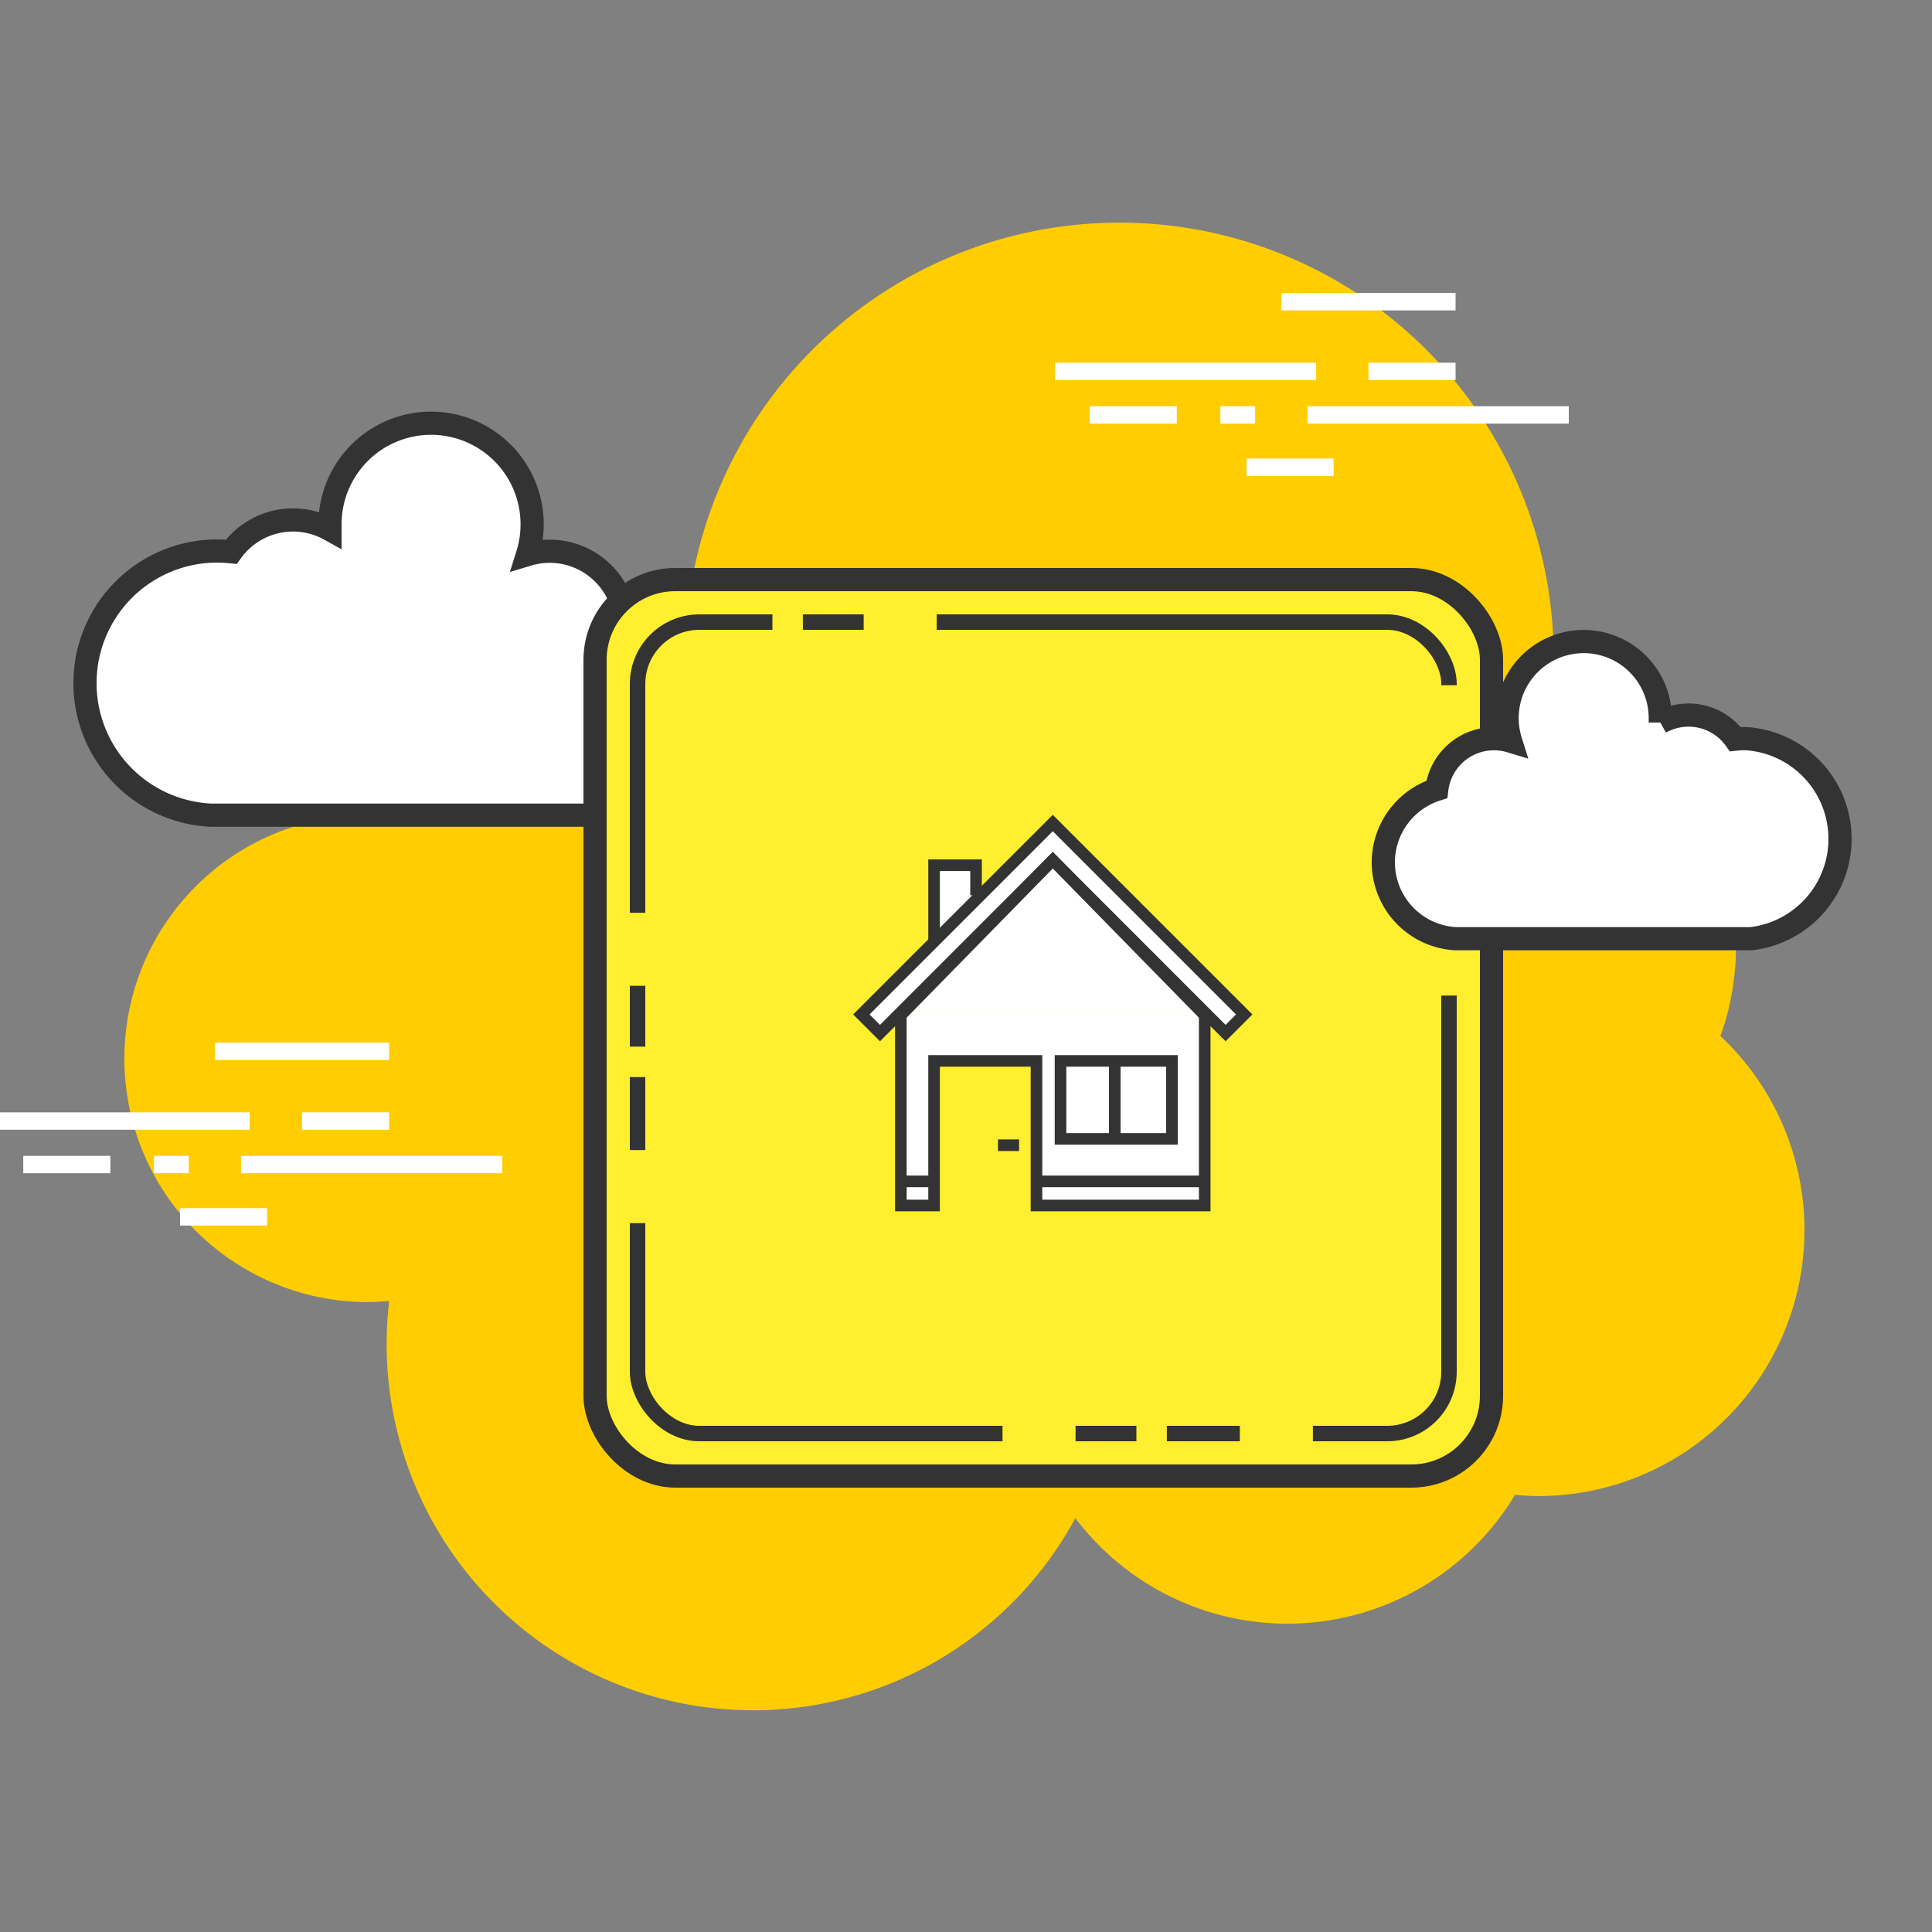
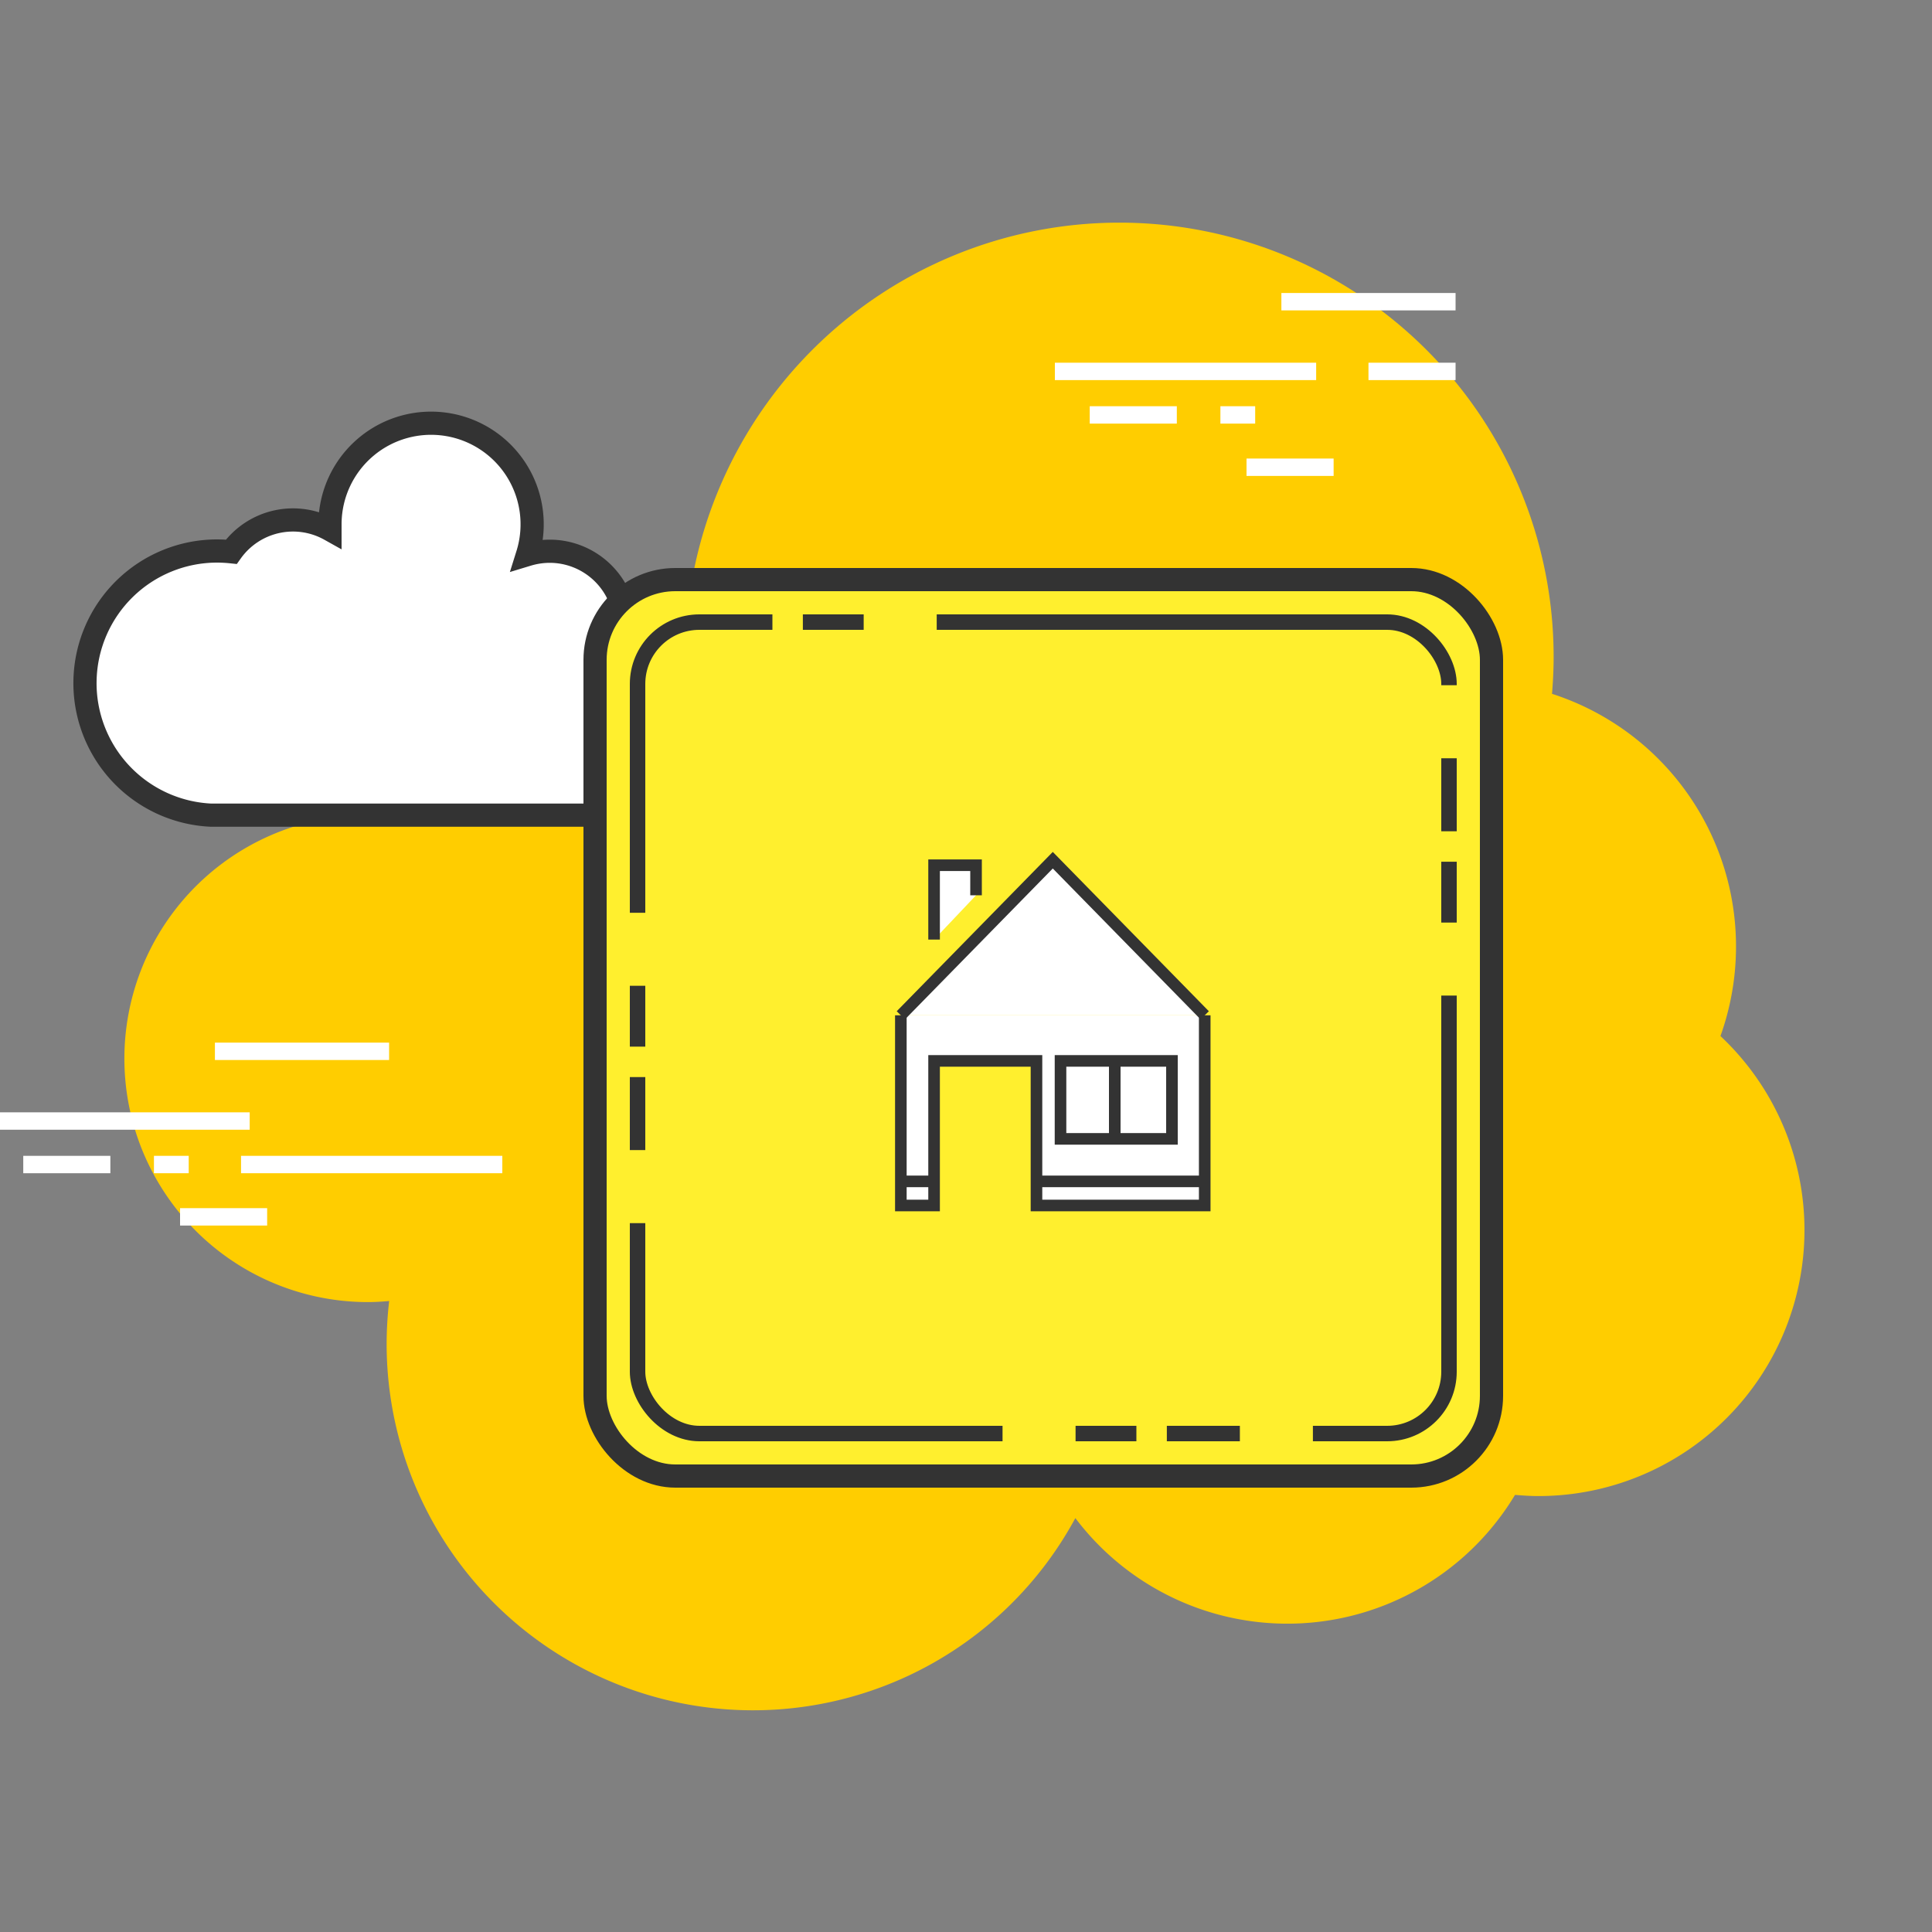
<svg xmlns="http://www.w3.org/2000/svg" id="Calque_1" data-name="Calque 1" viewBox="0 0 250 250">
  <rect x="0" y="0" width="250" height="250" fill="#808080" stroke="none" />
  <defs>
    <style>.cls-1{fill:#ffcd00;}.cls-2,.cls-7{fill:#fff;}.cls-2,.cls-3,.cls-5,.cls-7{stroke:#333;}.cls-2,.cls-3,.cls-5,.cls-6,.cls-7{stroke-miterlimit:10;}.cls-2,.cls-3{stroke-width:3px;}.cls-3,.cls-4{fill:#ffef2e;}.cls-5,.cls-6{fill:none;}.cls-5{stroke-width:2px;stroke-dasharray:9.45 3.94 7.87 9.45 70.85 9.45;}.cls-6{stroke:#fff;stroke-width:2.25px;}.cls-7{stroke-width:1.5px;}</style>
  </defs>
  <title>Moulin - Plan de travail 1 copie 8</title>
  <path class="cls-1" d="M222.62,134.08a34.35,34.35,0,0,0-21.79-44.3c.13-1.58.21-3.17.21-4.78A56.19,56.19,0,0,0,88.66,85c0,1.77.09,3.51.25,5.24A31.47,31.47,0,0,0,41.85,106a31.51,31.51,0,0,0,5.78,62.49c.92,0,1.83-.06,2.73-.14a48.16,48.16,0,0,0-.33,5.53,47.41,47.41,0,0,0,89.12,22.56,34.37,34.37,0,0,0,56.89-3c1,.08,2,.15,3,.15a34.42,34.42,0,0,0,23.57-59.54Z" />
  <path class="cls-2" d="M90,92.44A13.08,13.08,0,0,0,80.87,80a9.81,9.81,0,0,0-9.74-8.67,10,10,0,0,0-2.87.43,13.08,13.08,0,1,0-25.56-4c0,.26,0,.51,0,.77A9.8,9.8,0,0,0,29.93,71.4a18.16,18.16,0,0,0-1.82-.1,17.1,17.1,0,0,0-.84,34.18v0h.42l.42,0,.41,0h48l.42,0,.41,0h.31v0A13.06,13.06,0,0,0,90,92.44Z" />
  <rect class="cls-3" x="77" y="75" width="116" height="116" rx="10.38" />
  <rect class="cls-4" x="82.5" y="80.5" width="105" height="105" rx="8" />
  <rect class="cls-5" x="82.5" y="80.5" width="105" height="105" rx="8" />
-   <path class="cls-2" d="M179,111.6a9.92,9.92,0,0,1,6.92-9.45,7.45,7.45,0,0,1,9.56-6.24,9.91,9.91,0,1,1,19.36-3c0,.19,0,.39,0,.58a7.44,7.44,0,0,1,9.71,2.16,12.5,12.5,0,0,1,1.38-.07,13,13,0,0,1,.64,25.89v0h-.32l-.32,0-.31,0H189.23l-.32,0-.31,0h-.24A9.91,9.91,0,0,1,179,111.6Z" />
  <line class="cls-6" x1="165.81" y1="39.04" x2="188.35" y2="39.04" />
  <line class="cls-6" x1="136.5" y1="48.06" x2="170.31" y2="48.06" />
  <line class="cls-6" x1="177.08" y1="48.06" x2="188.35" y2="48.06" />
  <line class="cls-6" x1="141.01" y1="53.69" x2="152.28" y2="53.69" />
  <line class="cls-6" x1="161.3" y1="60.46" x2="172.57" y2="60.46" />
-   <line class="cls-6" x1="169.19" y1="53.69" x2="203" y2="53.69" />
  <line class="cls-6" x1="157.92" y1="53.69" x2="162.42" y2="53.69" />
  <line class="cls-6" x1="27.81" y1="136.04" x2="50.35" y2="136.04" />
  <line class="cls-6" x1="-1.5" y1="145.06" x2="32.31" y2="145.06" />
-   <line class="cls-6" x1="39.08" y1="145.06" x2="50.35" y2="145.06" />
  <line class="cls-6" x1="3.01" y1="150.69" x2="14.28" y2="150.69" />
  <line class="cls-6" x1="23.3" y1="157.46" x2="34.57" y2="157.46" />
  <line class="cls-6" x1="31.19" y1="150.69" x2="65" y2="150.69" />
  <line class="cls-6" x1="19.92" y1="150.69" x2="24.42" y2="150.69" />
  <polyline class="cls-7" points="116.57 131.38 116.57 155.99 120.87 155.99 120.87 137.28 134.12 137.28 134.12 155.99 155.89 155.99 155.89 131.38" />
  <polyline class="cls-7" points="126.3 115.85 126.3 111.96 120.87 111.96 120.87 121.58" />
  <rect class="cls-7" x="137.23" y="137.28" width="14.42" height="10.09" />
-   <polygon class="cls-7" points="136.23 111.31 158.59 133.68 161 131.27 136.23 106.5 111.46 131.27 113.87 133.68 136.23 111.31" />
  <line class="cls-7" x1="134.32" y1="152.87" x2="155.99" y2="152.87" />
  <line class="cls-7" x1="120.96" y1="152.87" x2="116.67" y2="152.87" />
  <line class="cls-7" x1="144.25" y1="137.36" x2="144.25" y2="147.33" />
-   <line class="cls-7" x1="131.87" y1="148.19" x2="129.14" y2="148.19" />
  <polyline class="cls-7" points="155.89 131.38 136.23 111.31 116.57 131.38" />
</svg>